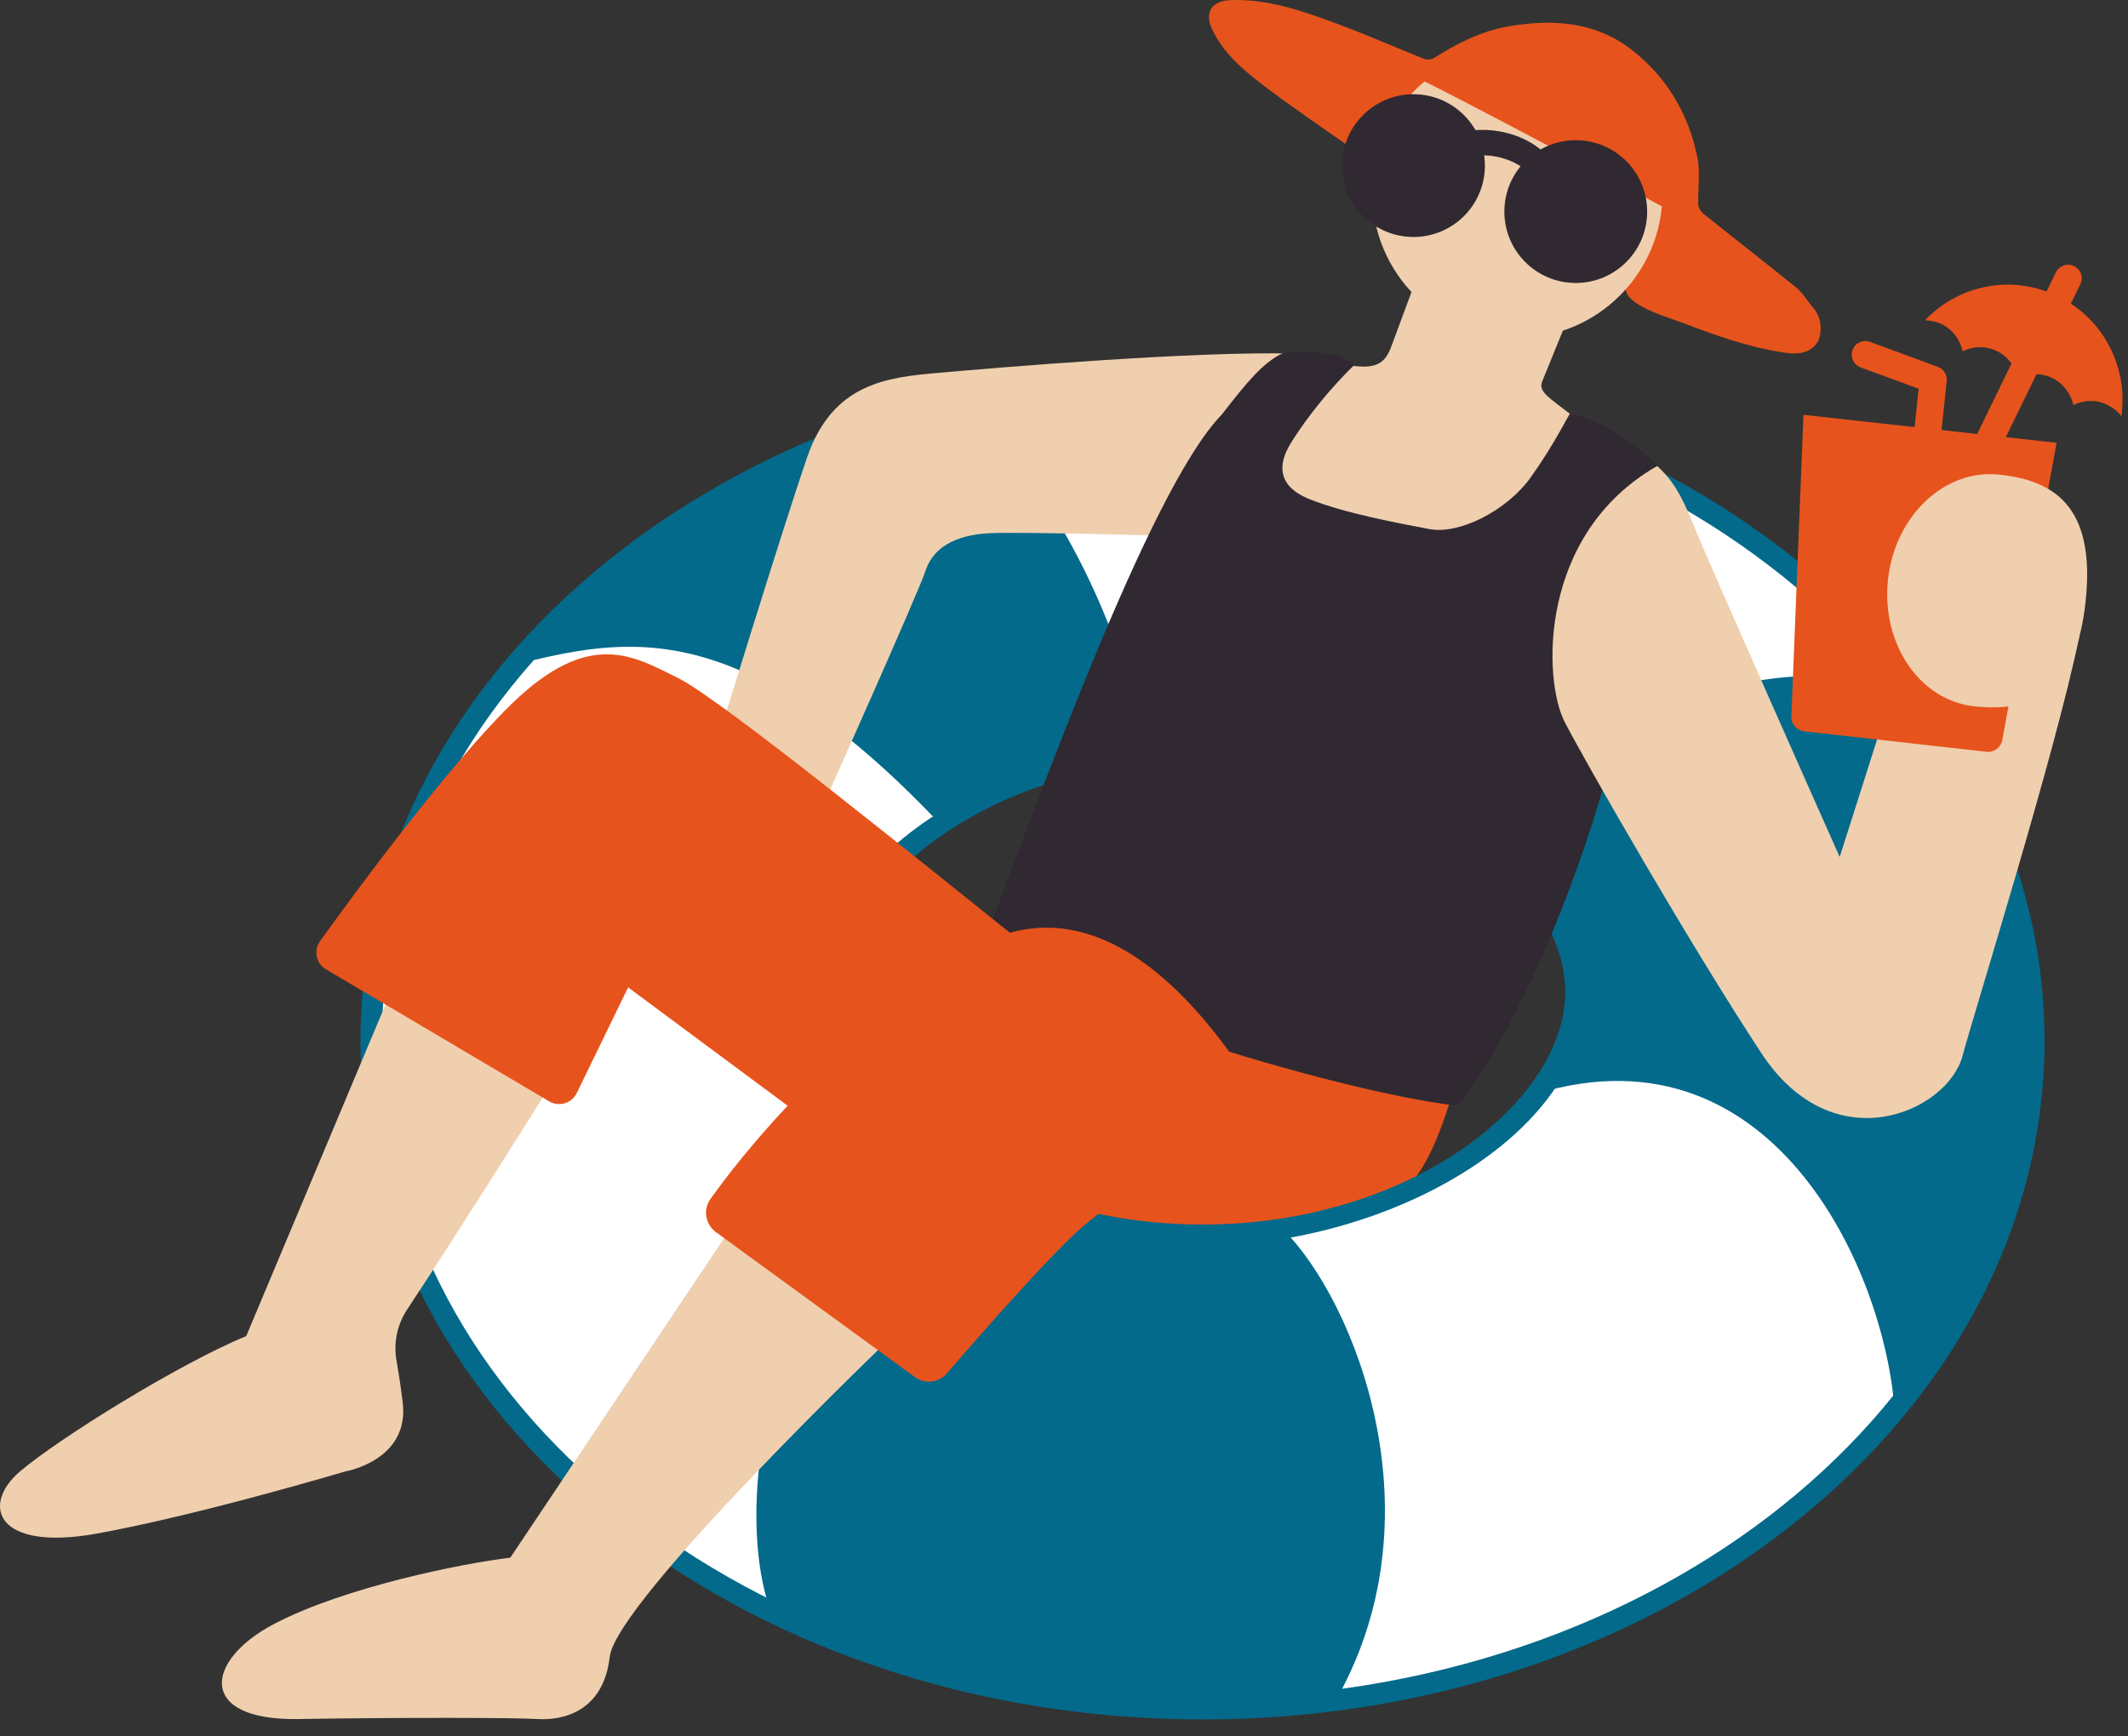
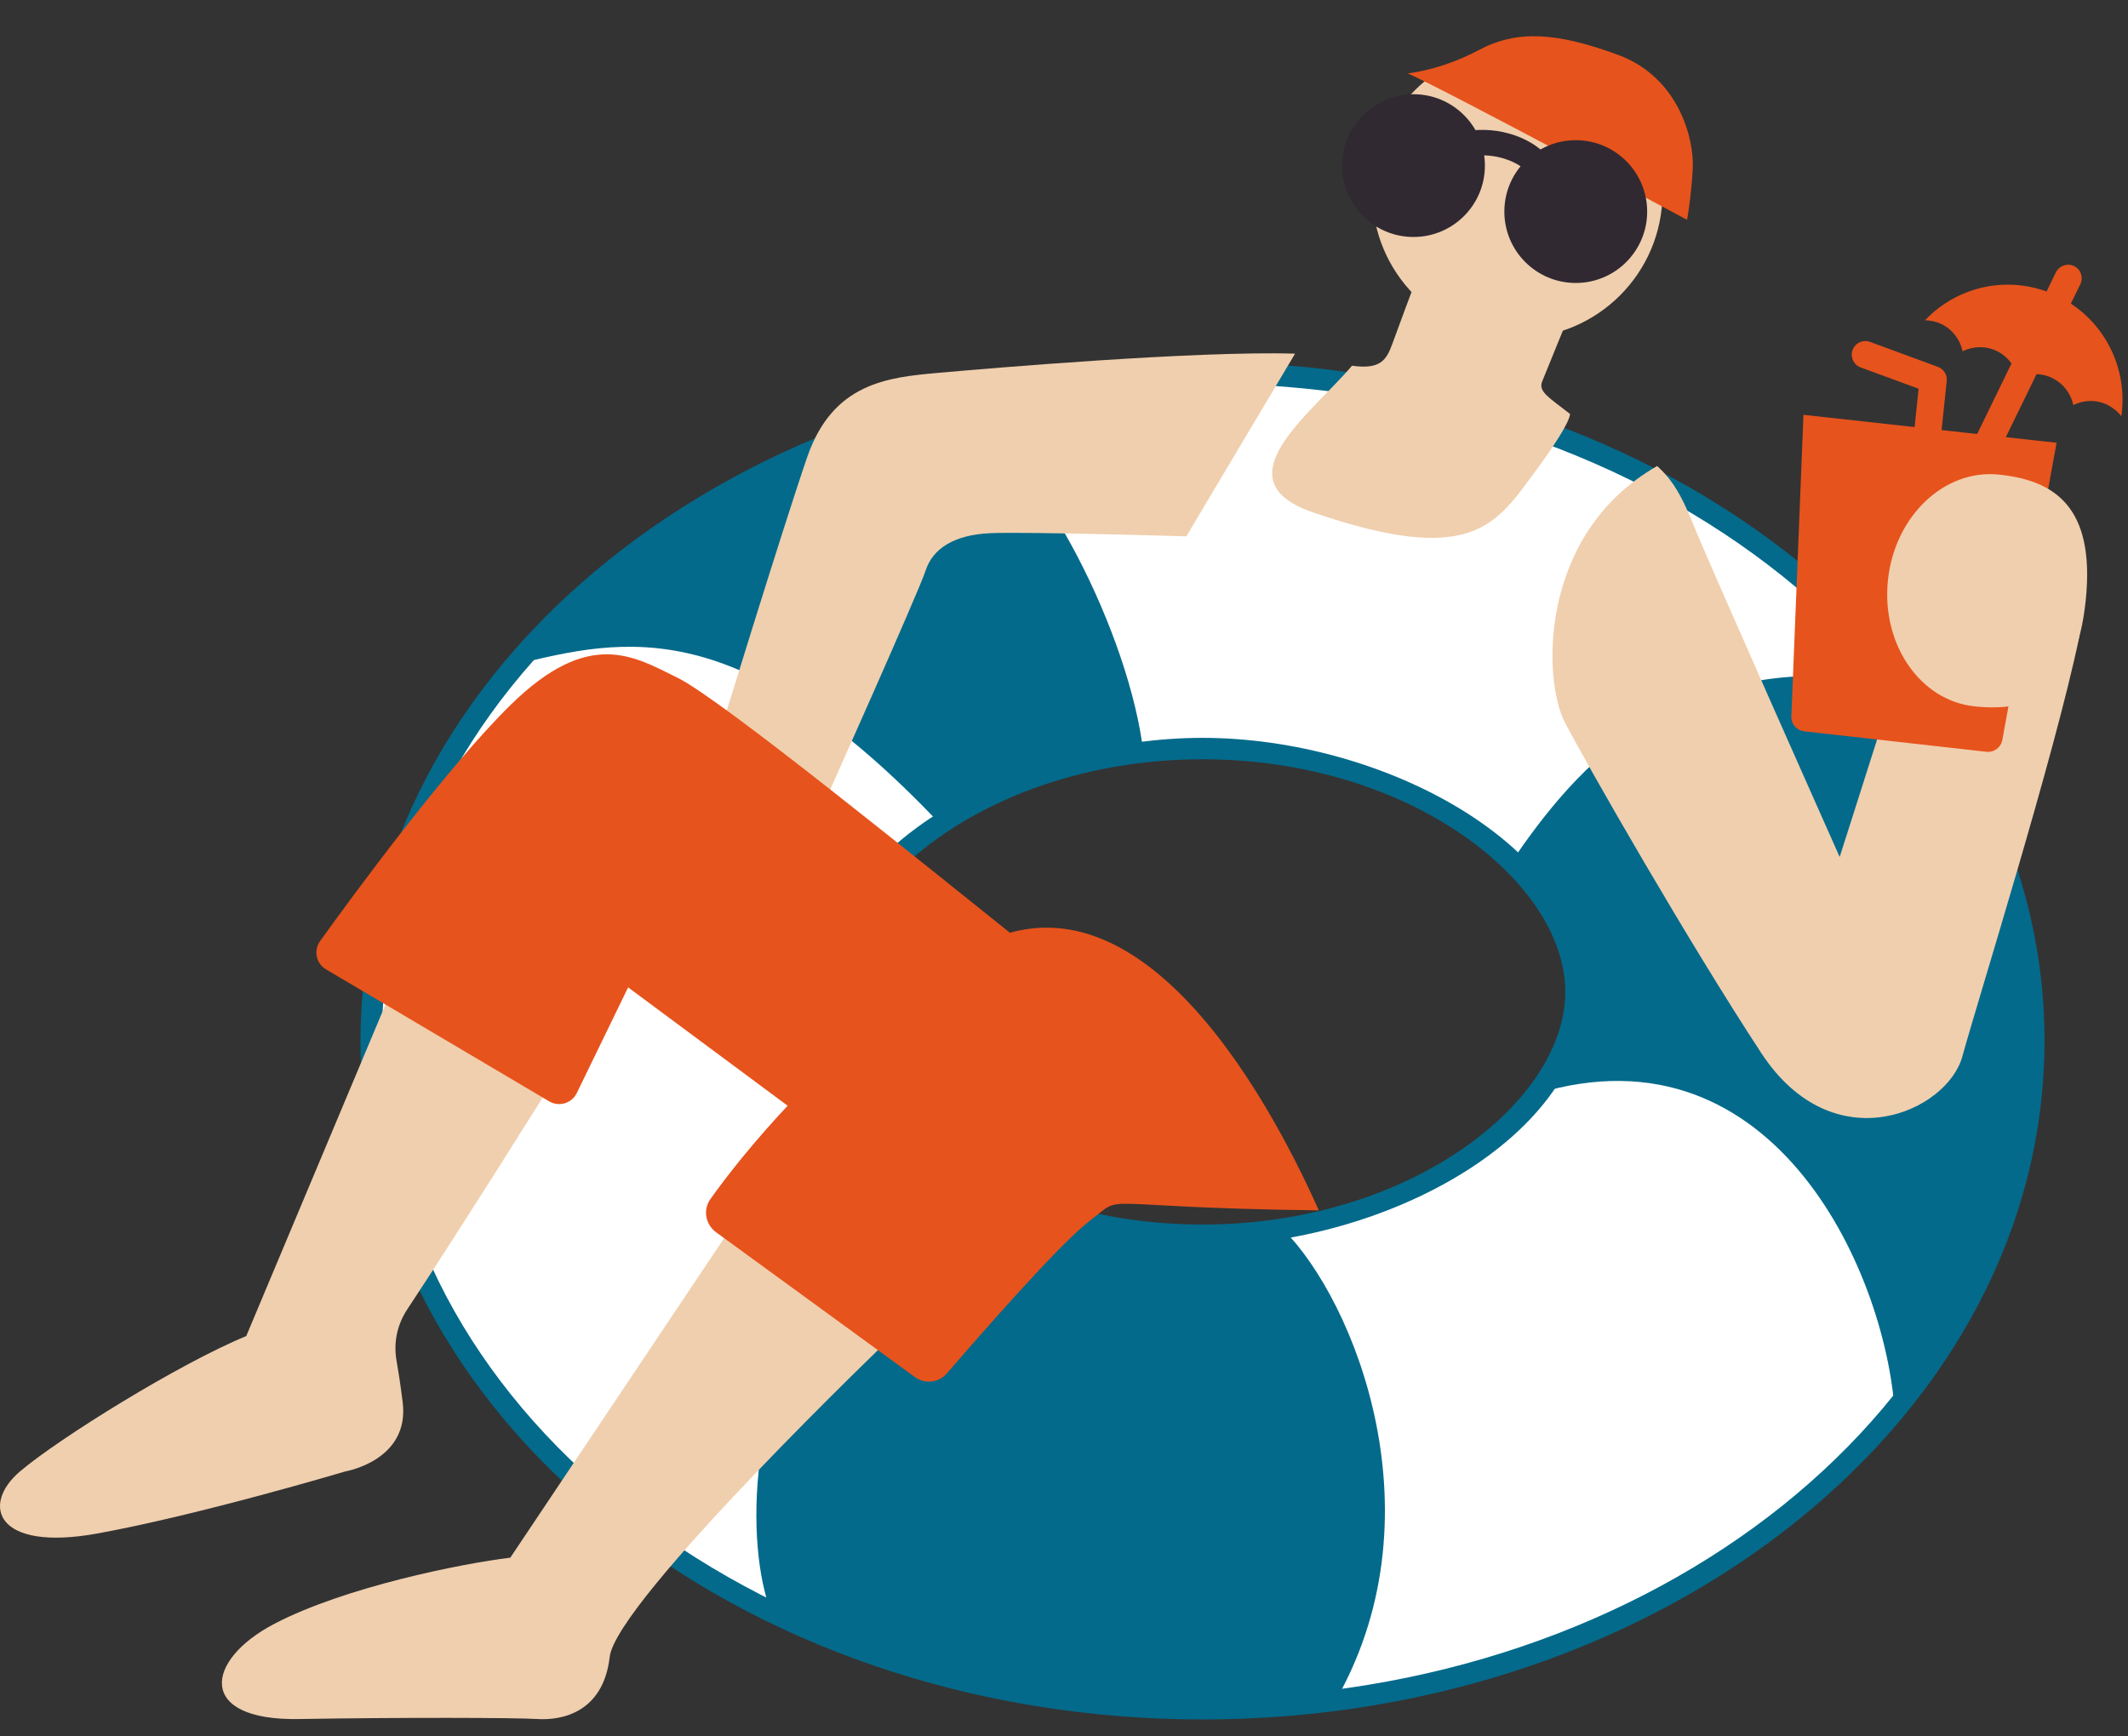
<svg xmlns="http://www.w3.org/2000/svg" width="87" height="71" viewBox="0 0 87 71" fill="none">
  <rect x="0" y="0" width="87" height="71" fill="#333333" stroke="none" />
-   <path d="M59.576 44.127C58.252 48.352 57.533 50.401 50.8 50.726C44.067 51.051 34.763 47.911 39.534 39.849C44.305 31.788 59.576 44.121 59.576 44.121V44.127Z" fill="#E7531C" />
  <path d="M49.163 15.246C30.393 15.246 15.175 27.475 15.175 42.566C15.175 57.657 30.393 69.886 49.163 69.886C67.934 69.886 83.152 57.657 83.152 42.566C83.152 27.475 67.934 15.246 49.163 15.246ZM49.163 50.506C40.422 50.506 33.899 45.253 33.899 40.558C33.899 35.862 40.428 30.61 49.163 30.61C57.898 30.61 64.428 35.862 64.428 40.558C64.428 45.253 57.898 50.506 49.163 50.506Z" fill="white" />
  <path d="M49.163 70.315C30.184 70.315 14.739 57.865 14.739 42.56C14.739 27.254 30.184 14.805 49.163 14.805C68.143 14.805 83.587 27.254 83.587 42.56C83.587 57.865 68.143 70.315 49.163 70.315ZM49.163 15.681C30.66 15.681 15.61 27.742 15.61 42.566C15.61 57.389 30.66 69.45 49.163 69.45C67.667 69.45 82.717 57.389 82.717 42.566C82.717 27.742 67.667 15.681 49.163 15.681ZM49.163 50.941C41.752 50.941 33.463 46.501 33.463 40.557C33.463 34.614 41.752 30.174 49.163 30.174C56.575 30.174 64.863 34.614 64.863 40.557C64.863 46.501 56.575 50.941 49.163 50.941ZM49.163 31.05C40.672 31.05 34.334 36.071 34.334 40.563C34.334 45.056 40.678 50.076 49.163 50.076C57.649 50.076 63.993 45.056 63.993 40.563C63.993 36.071 57.649 31.05 49.163 31.05Z" fill="#036A8B" />
  <path d="M52.443 50.262C55.374 53.153 59.024 62.108 54.468 69.781C48.409 69.874 40.742 70.124 31.519 65.916C30.48 63.164 30.48 56.873 34.16 51.51C37.839 46.147 40.486 48.207 40.486 48.207L43.417 49.751C45.042 50.86 47.886 50.541 52.437 50.268L52.443 50.262Z" fill="#036A8B" />
  <path d="M61.793 35.247C64.416 31.411 68.653 26.216 77.917 27.998C81.666 34.585 83.256 35.032 83.146 44.708C83.117 47.209 81.306 53.78 77.481 58.051C77.243 52.328 72.658 41.736 62.82 44.725C64.254 41.904 64.875 40.819 64.329 39.594C63.784 38.37 63.261 36.245 61.787 35.253L61.793 35.247Z" fill="#036A8B" />
  <path d="M21.077 27.173C25.535 26.082 30.207 25.009 38.437 33.697C40.84 32.356 42.314 31.265 46.743 30.755C46.191 26.047 42.581 18.723 39.343 16.981C35.825 17.26 32.267 18.601 28.489 20.876C24.71 23.151 22.737 25.014 21.077 27.173Z" fill="#036A8B" />
  <path d="M52.942 14.463C48.896 14.341 40.451 15.061 38.362 15.247C36.272 15.432 34.044 15.665 32.999 18.7C31.954 21.736 29.278 30.471 29.278 30.471L33.73 32.763C33.73 32.763 37.549 24.231 37.845 23.326C38.141 22.421 39.023 21.875 40.457 21.805C41.891 21.736 48.502 21.933 48.502 21.933L52.947 14.463H52.942Z" fill="#F0CFAE" />
-   <path d="M63.615 5.855C62.194 5.112 60.772 4.381 59.355 3.626C59.053 3.464 58.821 3.487 58.589 3.731C58.502 3.824 58.392 3.899 58.293 3.98C57.997 3.998 57.684 3.957 57.411 4.05C57.08 4.166 56.79 4.398 56.477 4.561C55.844 4.897 55.501 5.437 55.339 6.116C54.079 5.228 52.797 4.369 51.572 3.429C50.777 2.819 50.005 2.146 49.558 1.206C49.227 0.509 49.541 0.028 50.312 0.005C51.845 -0.053 53.255 0.451 54.654 0.968C55.855 1.409 57.028 1.932 58.224 2.407C58.334 2.454 58.52 2.442 58.618 2.378C59.582 1.763 60.592 1.258 61.735 1.067C63.499 0.776 65.217 0.887 66.686 2.019C68.143 3.145 69.048 4.671 69.402 6.476C69.518 7.08 69.408 7.724 69.431 8.351C69.431 8.484 69.536 8.653 69.64 8.74C70.905 9.755 72.182 10.742 73.442 11.764C73.72 11.99 73.9 12.332 74.144 12.605C74.539 13.046 74.487 13.778 74.254 14.068C73.9 14.503 73.395 14.486 72.914 14.416C71.451 14.19 70.099 13.702 68.729 13.18C68.247 12.994 66.39 12.483 66.465 11.752C66.512 11.311 67.005 10.765 67.191 10.359C67.423 9.854 67.568 9.314 67.522 8.757C67.487 8.31 67.371 7.95 66.901 7.794L63.627 5.849L63.615 5.855Z" fill="#E7531C" />
  <path d="M62.037 13.819C65.313 13.819 67.969 11.163 67.969 7.887C67.969 4.611 65.313 1.955 62.037 1.955C58.761 1.955 56.105 4.611 56.105 7.887C56.105 11.163 58.761 13.819 62.037 13.819Z" fill="#F0CFAE" />
  <path d="M57.759 11.805C57.759 11.805 57.173 13.366 56.929 14.045C56.685 14.724 56.441 15.119 55.275 14.956C53.58 16.947 49.842 19.64 53.69 20.958C60.156 23.175 61.149 21.468 62.727 19.333C64.3 17.203 64.184 16.924 64.184 16.924C63.337 16.262 62.884 16.018 63.047 15.606C63.209 15.194 64.19 12.803 64.19 12.803L57.759 11.81V11.805Z" fill="#F0CFAE" />
  <path d="M57.539 2.994C59.088 3.673 68.973 8.99 68.973 8.99C68.973 8.99 69.135 8.125 69.205 6.917C69.274 5.71 68.648 3.156 66.14 2.239C63.633 1.322 62.031 1.212 60.458 2.048C58.885 2.884 57.544 3 57.544 3L57.539 2.994Z" fill="#E7531C" />
  <path d="M57.788 9.691C59.401 9.691 60.708 8.384 60.708 6.772C60.708 5.16 59.401 3.853 57.788 3.853C56.176 3.853 54.869 5.16 54.869 6.772C54.869 8.384 56.176 9.691 57.788 9.691Z" fill="#302932" />
  <path d="M64.422 11.572C66.034 11.572 67.342 10.265 67.342 8.653C67.342 7.04 66.034 5.733 64.422 5.733C62.81 5.733 61.503 7.04 61.503 8.653C61.503 10.265 62.81 11.572 64.422 11.572Z" fill="#302932" />
  <path d="M62.896 7.254C62.751 7.254 62.6 7.202 62.495 7.08C61.979 6.506 60.888 6.21 60.011 6.419C59.733 6.482 59.454 6.308 59.384 6.03C59.32 5.751 59.495 5.473 59.773 5.403C61.027 5.113 62.495 5.525 63.267 6.384C63.459 6.599 63.441 6.929 63.227 7.121C63.134 7.208 63.012 7.249 62.896 7.254Z" fill="#302932" />
-   <path d="M49.947 16.958C50.991 15.612 51.624 14.845 52.425 14.451C53.714 14.259 54.927 14.462 55.379 14.915C54.039 16.215 53.093 17.579 52.727 18.2C52.361 18.821 52.071 19.82 53.522 20.406C54.973 20.992 57.219 21.404 58.438 21.636C59.657 21.868 61.607 20.888 62.588 19.512C63.569 18.136 64.132 16.947 64.19 16.918C65.055 17.051 66.721 17.904 67.748 19.053C66.134 20.249 64.846 21.085 63.969 23.987C63.093 26.889 64.736 30.83 65.635 31.869C64.962 34.399 62.582 41.463 59.576 45.218C54.474 44.626 41.989 40.761 40.196 38.59C42.221 33.395 46.934 20.034 49.953 16.952L49.947 16.958Z" fill="#302932" />
  <path d="M67.748 19.054C68.288 19.547 68.694 20.098 69.251 21.503C69.808 22.908 75.212 35.044 75.212 35.044C75.212 35.044 78.341 25.276 78.306 25.16C78.271 25.044 85.015 26.013 85.015 26.013C83.994 30.923 80.842 40.958 80.227 43.205C79.612 45.451 74.968 47.575 72.008 43.065C69.048 38.556 64.858 31.242 63.969 29.524C63.081 27.806 62.878 21.846 67.748 19.059V19.054Z" fill="#F0CFAE" />
  <path d="M73.732 16.958L73.239 29.251C73.204 29.576 73.436 29.866 73.761 29.907L81.213 30.743C81.538 30.778 81.829 30.545 81.869 30.22L84.081 18.107L73.738 16.964L73.732 16.958Z" fill="#E7531C" />
  <path d="M78.526 20.418C78.219 20.389 77.998 20.116 78.033 19.808L78.439 15.896L76.071 15.026C75.781 14.921 75.636 14.602 75.74 14.312C75.845 14.022 76.164 13.877 76.454 13.981L79.228 15.003C79.466 15.09 79.617 15.328 79.588 15.583L79.135 19.924C79.106 20.232 78.834 20.453 78.526 20.418Z" fill="#E7531C" />
  <path d="M84.766 16.569C84.667 16.105 84.365 15.687 83.906 15.461C83.448 15.235 82.931 15.258 82.502 15.467C82.403 15.002 82.101 14.585 81.643 14.358C81.184 14.132 80.668 14.155 80.238 14.364C80.14 13.9 79.838 13.482 79.379 13.255C79.159 13.151 78.927 13.099 78.7 13.099C80.076 11.648 82.252 11.201 84.139 12.118C86.019 13.035 87.017 15.049 86.727 17.022C86.582 16.831 86.391 16.674 86.164 16.558C85.706 16.331 85.189 16.355 84.76 16.564L84.766 16.569Z" fill="#E7531C" />
  <path d="M80.726 19.669C80.662 19.663 80.598 19.646 80.54 19.617C80.261 19.483 80.151 19.152 80.285 18.874L84.052 11.137C84.185 10.864 84.522 10.748 84.794 10.882C85.073 11.015 85.183 11.346 85.05 11.624L81.283 19.361C81.179 19.576 80.952 19.692 80.726 19.669Z" fill="#E7531C" />
  <path d="M85.27 24.567C84.864 28.45 82.966 29.118 80.732 28.886C78.497 28.654 76.912 26.343 77.185 23.726C77.458 21.108 79.49 19.175 81.724 19.408C83.959 19.64 85.677 20.69 85.27 24.567Z" fill="#F0CFAE" />
  <path d="M30.004 50.036L20.863 63.699C18.854 63.943 14.101 64.9 11.228 66.398C8.355 67.895 8.041 70.368 12.203 70.298C16.364 70.229 21.025 70.24 21.983 70.298C22.941 70.356 24.653 70.055 24.925 67.773C25.14 65.493 36.592 54.534 36.592 54.534L30.004 50.042V50.036Z" fill="#F0CFAE" />
  <path d="M15.947 40.633L10.067 54.638C7.339 55.758 2.423 58.811 0.821 60.169C-0.781 61.528 -0.195 63.466 3.973 62.712C8.14 61.957 14.13 60.169 14.13 60.169C14.13 60.169 16.759 59.722 16.463 57.343C16.37 56.6 16.283 56.048 16.213 55.648C16.08 54.917 16.237 54.168 16.649 53.547C18.936 50.088 22.581 44.255 22.581 44.255L15.952 40.633H15.947Z" fill="#F0CFAE" />
  <path d="M53.917 49.496C51.874 44.911 46.116 34.161 38.971 39.292C33.481 43.233 30.248 47.343 29.046 49.032C28.733 49.467 28.837 50.07 29.273 50.39L37.398 56.31C37.811 56.612 38.385 56.548 38.716 56.159C40.057 54.603 43.325 50.86 44.543 49.931C46.093 48.753 44.358 49.38 53.917 49.496Z" fill="#E7531C" />
  <path d="M41.925 38.654C37.776 35.34 29.487 28.596 27.706 27.719C25.924 26.843 24.101 25.665 20.88 28.822C18.274 31.376 14.449 36.588 13.085 38.486C12.812 38.869 12.922 39.403 13.329 39.641L22.453 45.039C22.853 45.277 23.376 45.12 23.579 44.702L25.68 40.378L33.806 46.408L41.931 38.66L41.925 38.654Z" fill="#E7531C" />
</svg>